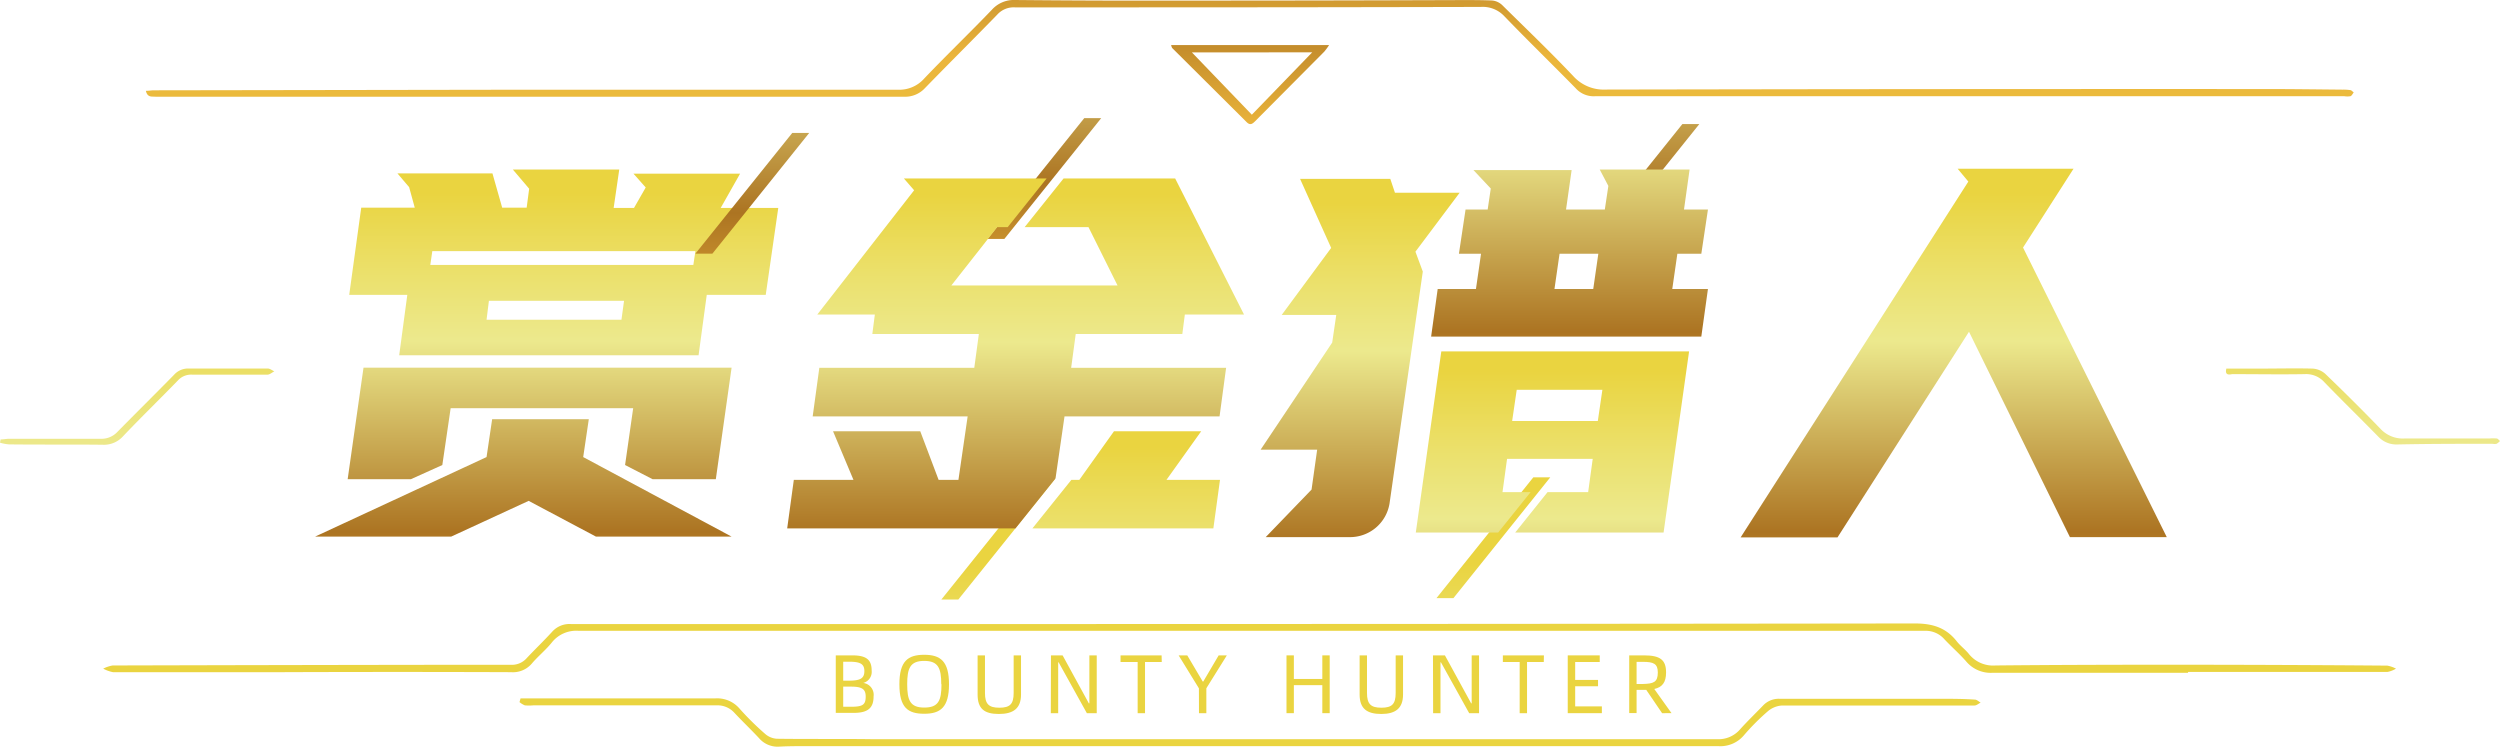
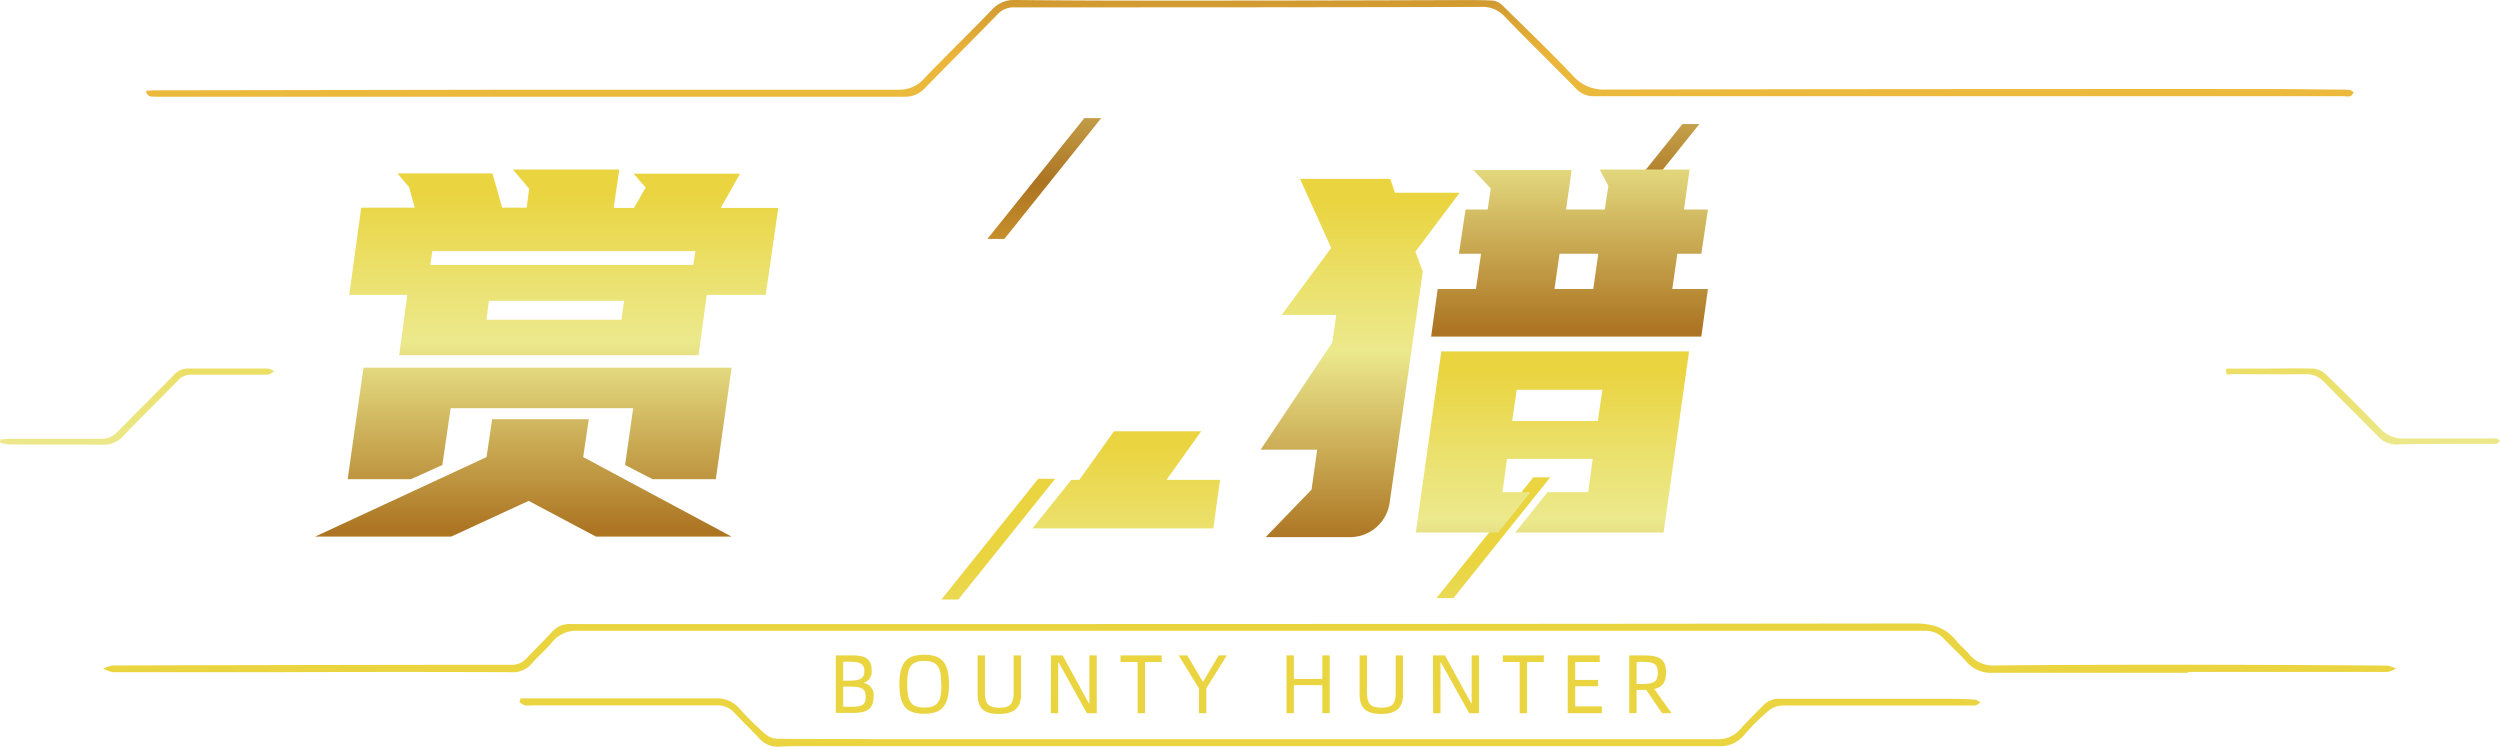
<svg xmlns="http://www.w3.org/2000/svg" xmlns:xlink="http://www.w3.org/1999/xlink" viewBox="0 0 339.12 101.29">
  <defs>
    <style>.cls-1{fill:url(#未命名的渐变_3);}.cls-2{fill:url(#未命名的渐变_3-2);}.cls-3{fill:url(#未命名的渐变_3-3);}.cls-4{fill:url(#未命名的渐变_3-4);}.cls-5{fill:url(#未命名的渐变_3-5);}.cls-6{fill:url(#未命名的渐变_3-6);}.cls-7{fill:url(#未命名的渐变_3-7);}.cls-8{fill:url(#未命名的渐变_3-8);}.cls-9{fill:url(#未命名的渐变_3-9);}.cls-10{fill:url(#未命名的渐变_3-10);}.cls-11{fill:url(#未命名的渐变_3-11);}.cls-12{fill:url(#未命名的渐变_3-12);}.cls-13{fill:url(#未命名的渐变_3-13);}.cls-14{fill:url(#未命名的渐变_3-14);}.cls-15{fill:url(#未命名的渐变_3-15);}.cls-16{fill:url(#未命名的渐变_3-16);}.cls-17{fill:url(#未命名的渐变_3-17);}.cls-18{fill:url(#未命名的渐变_3-18);}.cls-19{fill:url(#未命名的渐变_3-19);}.cls-20{fill:url(#未命名的渐变_3-20);}.cls-21{fill:url(#未命名的渐变_3-21);}.cls-22{fill:url(#未命名的渐变_3-22);}.cls-23{fill:url(#未命名的渐变_3-23);}.cls-24{fill:url(#未命名的渐变_3-24);}.cls-25{fill:url(#未命名的渐变_3-25);}.cls-26{fill:url(#未命名的渐变_3-26);}.cls-27{fill:url(#未命名的渐变_3-27);}.cls-28{fill:url(#未命名的渐变_3-28);}.cls-29{fill:url(#未命名的渐变_3-29);}.cls-30{fill:url(#未命名的渐变_3-30);}</style>
    <linearGradient id="未命名的渐变_3" x1="169.53" y1="106.29" x2="169.53" y2="201.97" gradientUnits="userSpaceOnUse">
      <stop offset="0" stop-color="#ead440" />
      <stop offset="0.12" stop-color="#ebe16e" />
      <stop offset="0.21" stop-color="#ece98d" />
      <stop offset="0.48" stop-color="#ac7422" />
      <stop offset="0.67" stop-color="#ebb53b" />
      <stop offset="1" stop-color="#ead440" />
    </linearGradient>
    <linearGradient id="未命名的渐变_3-2" x1="169.56" y1="-56.41" x2="169.56" y2="39.27" xlink:href="#未命名的渐变_3" />
    <linearGradient id="未命名的渐变_3-3" x1="169.55" y1="126.44" x2="169.55" y2="222.12" xlink:href="#未命名的渐变_3" />
    <linearGradient id="未命名的渐变_3-4" x1="169.57" y1="-46.6" x2="169.57" y2="49.08" xlink:href="#未命名的渐变_3" />
    <linearGradient id="未命名的渐变_3-5" x1="320.52" y1="40.8" x2="320.52" y2="136.49" xlink:href="#未命名的渐变_3" />
    <linearGradient id="未命名的渐变_3-6" x1="18.6" y1="40.8" x2="18.6" y2="136.48" xlink:href="#未命名的渐变_3" />
    <linearGradient id="未命名的渐变_3-7" x1="74.13" y1="26.21" x2="74.13" y2="121.9" xlink:href="#未命名的渐变_3" />
    <linearGradient id="未命名的渐变_3-8" x1="265.01" y1="26.21" x2="265.01" y2="121.9" xlink:href="#未命名的渐变_3" />
    <linearGradient id="未命名的渐变_3-9" x1="115.93" y1="116.1" x2="115.93" y2="211.78" xlink:href="#未命名的渐变_3" />
    <linearGradient id="未命名的渐变_3-10" x1="125.4" y1="116.1" x2="125.4" y2="211.78" xlink:href="#未命名的渐变_3" />
    <linearGradient id="未命名的渐变_3-11" x1="135.56" y1="116.21" x2="135.56" y2="211.89" xlink:href="#未命名的渐变_3" />
    <linearGradient id="未命名的渐变_3-12" x1="145.67" y1="116.1" x2="145.67" y2="211.78" xlink:href="#未命名的渐变_3" />
    <linearGradient id="未命名的渐变_3-13" x1="154.81" y1="116.1" x2="154.81" y2="211.78" xlink:href="#未命名的渐变_3" />
    <linearGradient id="未命名的渐变_3-14" x1="163.15" y1="116.1" x2="163.15" y2="211.78" xlink:href="#未命名的渐变_3" />
    <linearGradient id="未命名的渐变_3-15" x1="177.42" y1="116.1" x2="177.42" y2="211.78" xlink:href="#未命名的渐变_3" />
    <linearGradient id="未命名的渐变_3-16" x1="187.38" y1="116.21" x2="187.38" y2="211.89" xlink:href="#未命名的渐变_3" />
    <linearGradient id="未命名的渐变_3-17" x1="197.49" y1="116.1" x2="197.49" y2="211.78" xlink:href="#未命名的渐变_3" />
    <linearGradient id="未命名的渐变_3-18" x1="206.63" y1="116.1" x2="206.63" y2="211.78" xlink:href="#未命名的渐变_3" />
    <linearGradient id="未命名的渐变_3-19" x1="214.97" y1="116.1" x2="214.97" y2="211.78" xlink:href="#未命名的渐变_3" />
    <linearGradient id="未命名的渐变_3-20" x1="223.8" y1="116.1" x2="223.8" y2="211.78" xlink:href="#未命名的渐变_3" />
    <linearGradient id="未命名的渐变_3-21" x1="141.66" y1="-21.12" x2="141.66" y2="74.57" xlink:href="#未命名的渐变_3" />
    <linearGradient id="未命名的渐变_3-22" x1="135.41" y1="76.74" x2="135.41" y2="172.42" xlink:href="#未命名的渐变_3" />
    <linearGradient id="未命名的渐变_3-23" x1="102.05" y1="-17.1" x2="102.05" y2="78.58" xlink:href="#未命名的渐变_3" />
    <linearGradient id="未命名的渐变_3-24" x1="202.57" y1="76.34" x2="202.57" y2="172.03" xlink:href="#未命名的渐变_3" />
    <linearGradient id="未命名的渐变_3-25" x1="222.79" y1="-19.49" x2="222.79" y2="76.19" xlink:href="#未命名的渐变_3" />
    <linearGradient id="未命名的渐变_3-26" x1="184.48" y1="27.53" x2="184.48" y2="123.21" xlink:href="#未命名的渐变_3" />
    <linearGradient id="未命名的渐变_3-27" x1="210.59" y1="50.36" x2="210.59" y2="146.05" xlink:href="#未命名的渐变_3" />
    <linearGradient id="未命名的渐变_3-28" x1="212.97" y1="-0.92" x2="212.97" y2="94.76" xlink:href="#未命名的渐变_3" />
    <linearGradient id="未命名的渐变_3-29" x1="152.77" y1="60.64" x2="152.77" y2="156.32" xlink:href="#未命名的渐变_3" />
    <linearGradient id="未命名的渐变_3-30" x1="137.76" y1="26.35" x2="137.76" y2="122.04" xlink:href="#未命名的渐变_3" />
  </defs>
  <g id="图层_2" data-name="图层 2">
    <g id="图层_1-2" data-name="图层 1">
      <path class="cls-1" d="M296.82,91.26c-8.82,0-17.65,0-26.47,0a4.34,4.34,0,0,1-3.6-1.49c-.93-1.07-2-2-3-3.06a3.35,3.35,0,0,0-2.67-1.14q-32.42,0-64.81,0-58.87,0-117.76,0a4.23,4.23,0,0,0-3.63,1.55C74.07,88.14,73,89,72.15,90a3.37,3.37,0,0,1-2.83,1.18q-15.55-.06-31.12,0c-7.62,0-15.25,0-22.87,0A4.69,4.69,0,0,1,14,90.7a4.6,4.6,0,0,1,1.28-.43q22.38-.06,44.78-.09c3.1,0,6.2,0,9.3,0a2.66,2.66,0,0,0,2.09-.91c1.15-1.22,2.36-2.38,3.49-3.62a3.15,3.15,0,0,1,2.51-1q29.26,0,58.54,0,61.88,0,123.74-.08c2.39,0,4.22.55,5.69,2.41.48.62,1.15,1.1,1.64,1.71a4.21,4.21,0,0,0,3.64,1.58c7.81-.08,15.62-.1,23.44-.1q14.83,0,29.69.12a4.15,4.15,0,0,1,1.18.41,3.53,3.53,0,0,1-1.17.45q-13.53,0-27.05,0Z" />
      <path class="cls-2" d="M19.79,12.32c.43,0,.74-.07,1.05-.07l49.81-.08q25.57,0,51.14,0a4.5,4.5,0,0,0,3.57-1.51c3-3.15,6.16-6.18,9.18-9.33A4,4,0,0,1,137.69,0q11.06.11,22.11.08,19.32,0,38.62-.07c1.33,0,2.66,0,4,.06a2.29,2.29,0,0,1,1.38.65C207,3.88,210.26,7,213.39,10.3a5.55,5.55,0,0,0,4.39,1.85q44.92-.09,89.86-.07c3.38,0,6.77.05,10.15.08a6,6,0,0,1,1,.06c.18,0,.33.21.49.32-.15.18-.26.44-.44.51a2.66,2.66,0,0,1-.85,0H219.35c-1,0-2,0-2.94,0a3.27,3.27,0,0,1-2.69-1.1c-3.21-3.27-6.5-6.47-9.68-9.77A4,4,0,0,0,200.87.94Q176.54,1,152.2,1,144.94,1,137.68,1a3,3,0,0,0-2.42,1c-3.24,3.33-6.54,6.61-9.78,9.94a3.66,3.66,0,0,1-2.86,1.18l-101.52,0C20.62,13.07,20,13.27,19.79,12.32Z" />
      <path class="cls-3" d="M70.61,94.74c1,0,2.07,0,3.1,0,7.75,0,15.5,0,23.25,0a4,4,0,0,1,3.34,1.36,38.1,38.1,0,0,0,3.5,3.46,2.64,2.64,0,0,0,1.59.65c4.3.06,8.6,0,12.91.06h76.37c12.75,0,25.49,0,38.24,0a3.86,3.86,0,0,0,3.14-1.35c1-1.11,2.07-2.14,3.1-3.21a2.92,2.92,0,0,1,2.27-.92c7.24,0,14.48,0,21.72,0,1.58,0,3.17,0,4.75.11.26,0,.52.26.78.41-.28.13-.55.39-.83.39-5.06,0-10.12,0-15.18,0-3.64,0-7.27,0-10.91,0a3.27,3.27,0,0,0-1.92.76,30.88,30.88,0,0,0-3.28,3.29,4.16,4.16,0,0,1-3.49,1.46c-10.53,0-21.06,0-31.59,0q-46,0-92,0c-1.27,0-2.53,0-3.8.07a3.3,3.3,0,0,1-2.69-1.13c-1.1-1.18-2.27-2.29-3.37-3.47a3.07,3.07,0,0,0-2.42-1q-12.43,0-24.86,0a6.19,6.19,0,0,1-1.14,0,2.74,2.74,0,0,1-.72-.44Z" />
-       <path class="cls-4" d="M158.86,6.11h21.43a8.41,8.41,0,0,1-.65.89l-9.36,9.42c-.37.37-.69.64-1.18.14L159,6.51A1.56,1.56,0,0,1,158.86,6.11Zm2.82,1,8.13,8.45L178,7.1Z" />
      <path class="cls-5" d="M302,50h4.5c2.4,0,4.81-.06,7.21,0a2.84,2.84,0,0,1,1.73.73c2.53,2.43,5,4.89,7.46,7.43a4.14,4.14,0,0,0,3.28,1.32c3.83,0,7.65,0,11.48,0a6,6,0,0,1,1,0c.17,0,.31.22.46.34a1.83,1.83,0,0,1-.46.38,1.48,1.48,0,0,1-.56,0c-4.3,0-8.6,0-12.9.09a3.35,3.35,0,0,1-2.61-1.08c-2.41-2.46-4.88-4.87-7.28-7.35a3.32,3.32,0,0,0-2.67-1.11c-3.29.06-6.58,0-9.86,0C302.26,50.86,301.79,50.85,302,50Z" />
      <path class="cls-6" d="M.08,59.61c.39,0,.78-.09,1.17-.09,4.14,0,8.28,0,12.42,0a2.94,2.94,0,0,0,2.26-.94c2.55-2.59,5.14-5.15,7.68-7.74a2.55,2.55,0,0,1,2-.85c3.57,0,7.14,0,10.71,0,.3,0,.59.25.89.38-.31.16-.61.44-.91.45q-5.13,0-10.24,0a2.43,2.43,0,0,0-1.93.79c-2.46,2.54-5,5-7.44,7.57a3.48,3.48,0,0,1-2.77,1.15c-4.23-.05-8.47,0-12.7-.05A5.88,5.88,0,0,1,0,60.05Z" />
      <path class="cls-7" d="M71.71,67.94,61.2,72.79H42.74L66,62l.76-5.14H79.87L79.11,62,99.24,72.79H80.84Zm13.08-4.86,1.1-7.71H61.13L60,63.08,55.74,65H47.16l2.15-15.13H99.24L97.1,65H88.52ZM68.12,28.17h3.32l.34-2.57L69.57,23H84l-.76,5.21H86l1.59-2.78-1.66-1.87h14.46l-2.63,4.65h7.81L103.87,40h-8l-1.11,8.19H54.15L55.25,40H47.37L49,28.17h7.26l-.76-2.78-1.59-1.87H66.8Zm-9.75,7.77H94.05l.28-1.87H58.64ZM66,43.37H84.3l.35-2.57H66.32Z" />
-       <path class="cls-8" d="M281.27,22.89l-6.85,10.69,19.5,39.28H280.78L267.09,45l-17.84,27.9H236.11L267,24.63l-1.45-1.74Z" />
      <path class="cls-9" d="M113.37,88.9h2.25c2,0,2.62.67,2.62,2.08a1.55,1.55,0,0,1-1.14,1.66v0a1.62,1.62,0,0,1,1.4,1.82c0,1.42-.6,2.24-2.66,2.24h-2.47Zm1.77,3.43c1.5,0,2.11-.27,2.11-1.29s-.61-1.28-2.11-1.28h-.76v2.57Zm.29,3.54c1.59,0,2-.26,2-1.38,0-1-.47-1.35-2-1.35h-1.05v2.73Z" />
      <path class="cls-10" d="M122,92.82c0-3.15,1.16-4,3.37-4s3.36.88,3.36,4-1.15,4-3.36,4S122,96,122,92.82Zm5.68,0c0-2.17-.4-3.17-2.31-3.17s-2.31,1-2.31,3.17.4,3.16,2.31,3.16S127.71,95.06,127.71,92.82Z" />
      <path class="cls-11" d="M132.61,94.21V88.9h1V94c0,1.49.51,2,1.95,2s1.94-.49,1.94-2V88.9h1v5.31c0,1.85-1,2.64-3,2.64S132.61,96.12,132.61,94.21Z" />
      <path class="cls-12" d="M142.56,88.9h1.58l3.56,6.51h.07V88.9h1v7.84h-1.34l-3.83-6.9h-.06v6.9h-1Z" />
      <path class="cls-13" d="M157.59,89.8h-2.27v6.94h-1V89.8H152v-.9h5.57Z" />
      <path class="cls-14" d="M162.63,93.37l-2.75-4.47h1.17l2.1,3.55h.07l2.09-3.55h1.11l-2.78,4.46v3.38h-1Z" />
      <path class="cls-15" d="M180.37,88.9v7.84h-1v-3.8h-3.86v3.8h-1V88.9h1v3.2h3.86V88.9Z" />
      <path class="cls-16" d="M184.43,94.21V88.9h1V94c0,1.49.51,2,1.95,2s1.94-.49,1.94-2V88.9h1v5.31c0,1.85-1,2.64-2.95,2.64S184.43,96.12,184.43,94.21Z" />
      <path class="cls-17" d="M194.38,88.9H196l3.56,6.51h.07V88.9h1v7.84h-1.34l-3.83-6.9h-.06v6.9h-1Z" />
      <path class="cls-18" d="M209.41,89.8h-2.27v6.94h-1V89.8h-2.28v-.9h5.57Z" />
      <path class="cls-19" d="M217.29,95.82v.92h-4.63V88.9H217v.9h-3.33v2.43h3.1v.86h-3.1v2.73Z" />
      <path class="cls-20" d="M225.46,96.74l-2.15-3.16H222v3.15h-1V88.9h2c2.18,0,3,.59,3,2.32,0,1.35-.52,2-1.6,2.24l2.34,3.28Zm-.58-5.52c0-1.19-.59-1.44-2-1.44H222v3h.88C224.29,92.74,224.88,92.55,224.88,91.22Z" />
      <polygon class="cls-21" points="136.24 32.41 133.94 32.41 147.08 16.02 149.38 16.02 136.24 32.41" />
      <polygon class="cls-22" points="129.99 81.33 127.69 81.33 140.83 64.95 143.13 64.95 129.99 81.33" />
-       <polygon class="cls-23" points="96.63 34.41 94.33 34.41 107.47 18.03 109.77 18.03 96.63 34.41" />
      <polygon class="cls-24" points="197.15 81.14 194.85 81.14 207.99 64.75 210.29 64.75 197.15 81.14" />
      <polygon class="cls-25" points="217.37 33.22 215.07 33.22 228.21 16.83 230.51 16.83 217.37 33.22" />
      <path class="cls-26" d="M192,34.14l6-8h-8.78l-.63-1.88H176.35l4.22,9.37-6.71,9.09h7.4l-.55,3.75L171,61h7.67l-.76,5.41-6.22,6.45h11.41a5.43,5.43,0,0,0,5.39-4.58L193,36.84Z" />
      <path class="cls-27" d="M192.05,72.24h11.17l4.4-5.48h-3.81l.62-4.52h11.62l-.62,4.52h-5.51l-4.39,5.48h20.13l3.46-24.57H195.51Zm13.69-19.36h11.62l-.62,4.23H205.12Z" />
      <path class="cls-28" d="M226.84,39.2l.69-4.78h3.25l.9-6h-3.25l.76-5.42H217l1.17,2.22-.48,3.2h-5.26l.76-5.35H199.87l2.35,2.5-.42,2.85h-3l-.9,6h3l-.69,4.78h-5.19l-.89,6.46h36.65l.9-6.46Zm-10.72,0h-5.26l.69-4.78h5.26Z" />
      <polygon class="cls-29" points="162.94 58.5 151.11 58.5 146.41 65.09 145.33 65.09 140.04 71.68 164.59 71.68 165.49 65.09 158.23 65.09 162.94 58.5" />
-       <polygon class="cls-30" points="145.92 45.31 160.38 45.31 160.72 42.67 168.75 42.67 159.41 24.21 144.27 24.21 138.99 30.81 147.65 30.81 151.59 38.72 129.05 38.72 135.27 30.81 136.69 30.81 141.97 24.21 122.61 24.21 124 25.81 110.86 42.67 118.67 42.67 118.33 45.31 132.78 45.31 132.16 49.89 111.14 49.89 110.24 56.48 131.26 56.48 130.01 65.09 127.32 65.09 124.83 58.5 113 58.5 115.77 65.09 107.68 65.09 106.78 71.68 137.74 71.68 143.18 64.89 144.4 56.48 165.43 56.48 166.32 49.89 145.3 49.89 145.92 45.31" />
    </g>
  </g>
</svg>